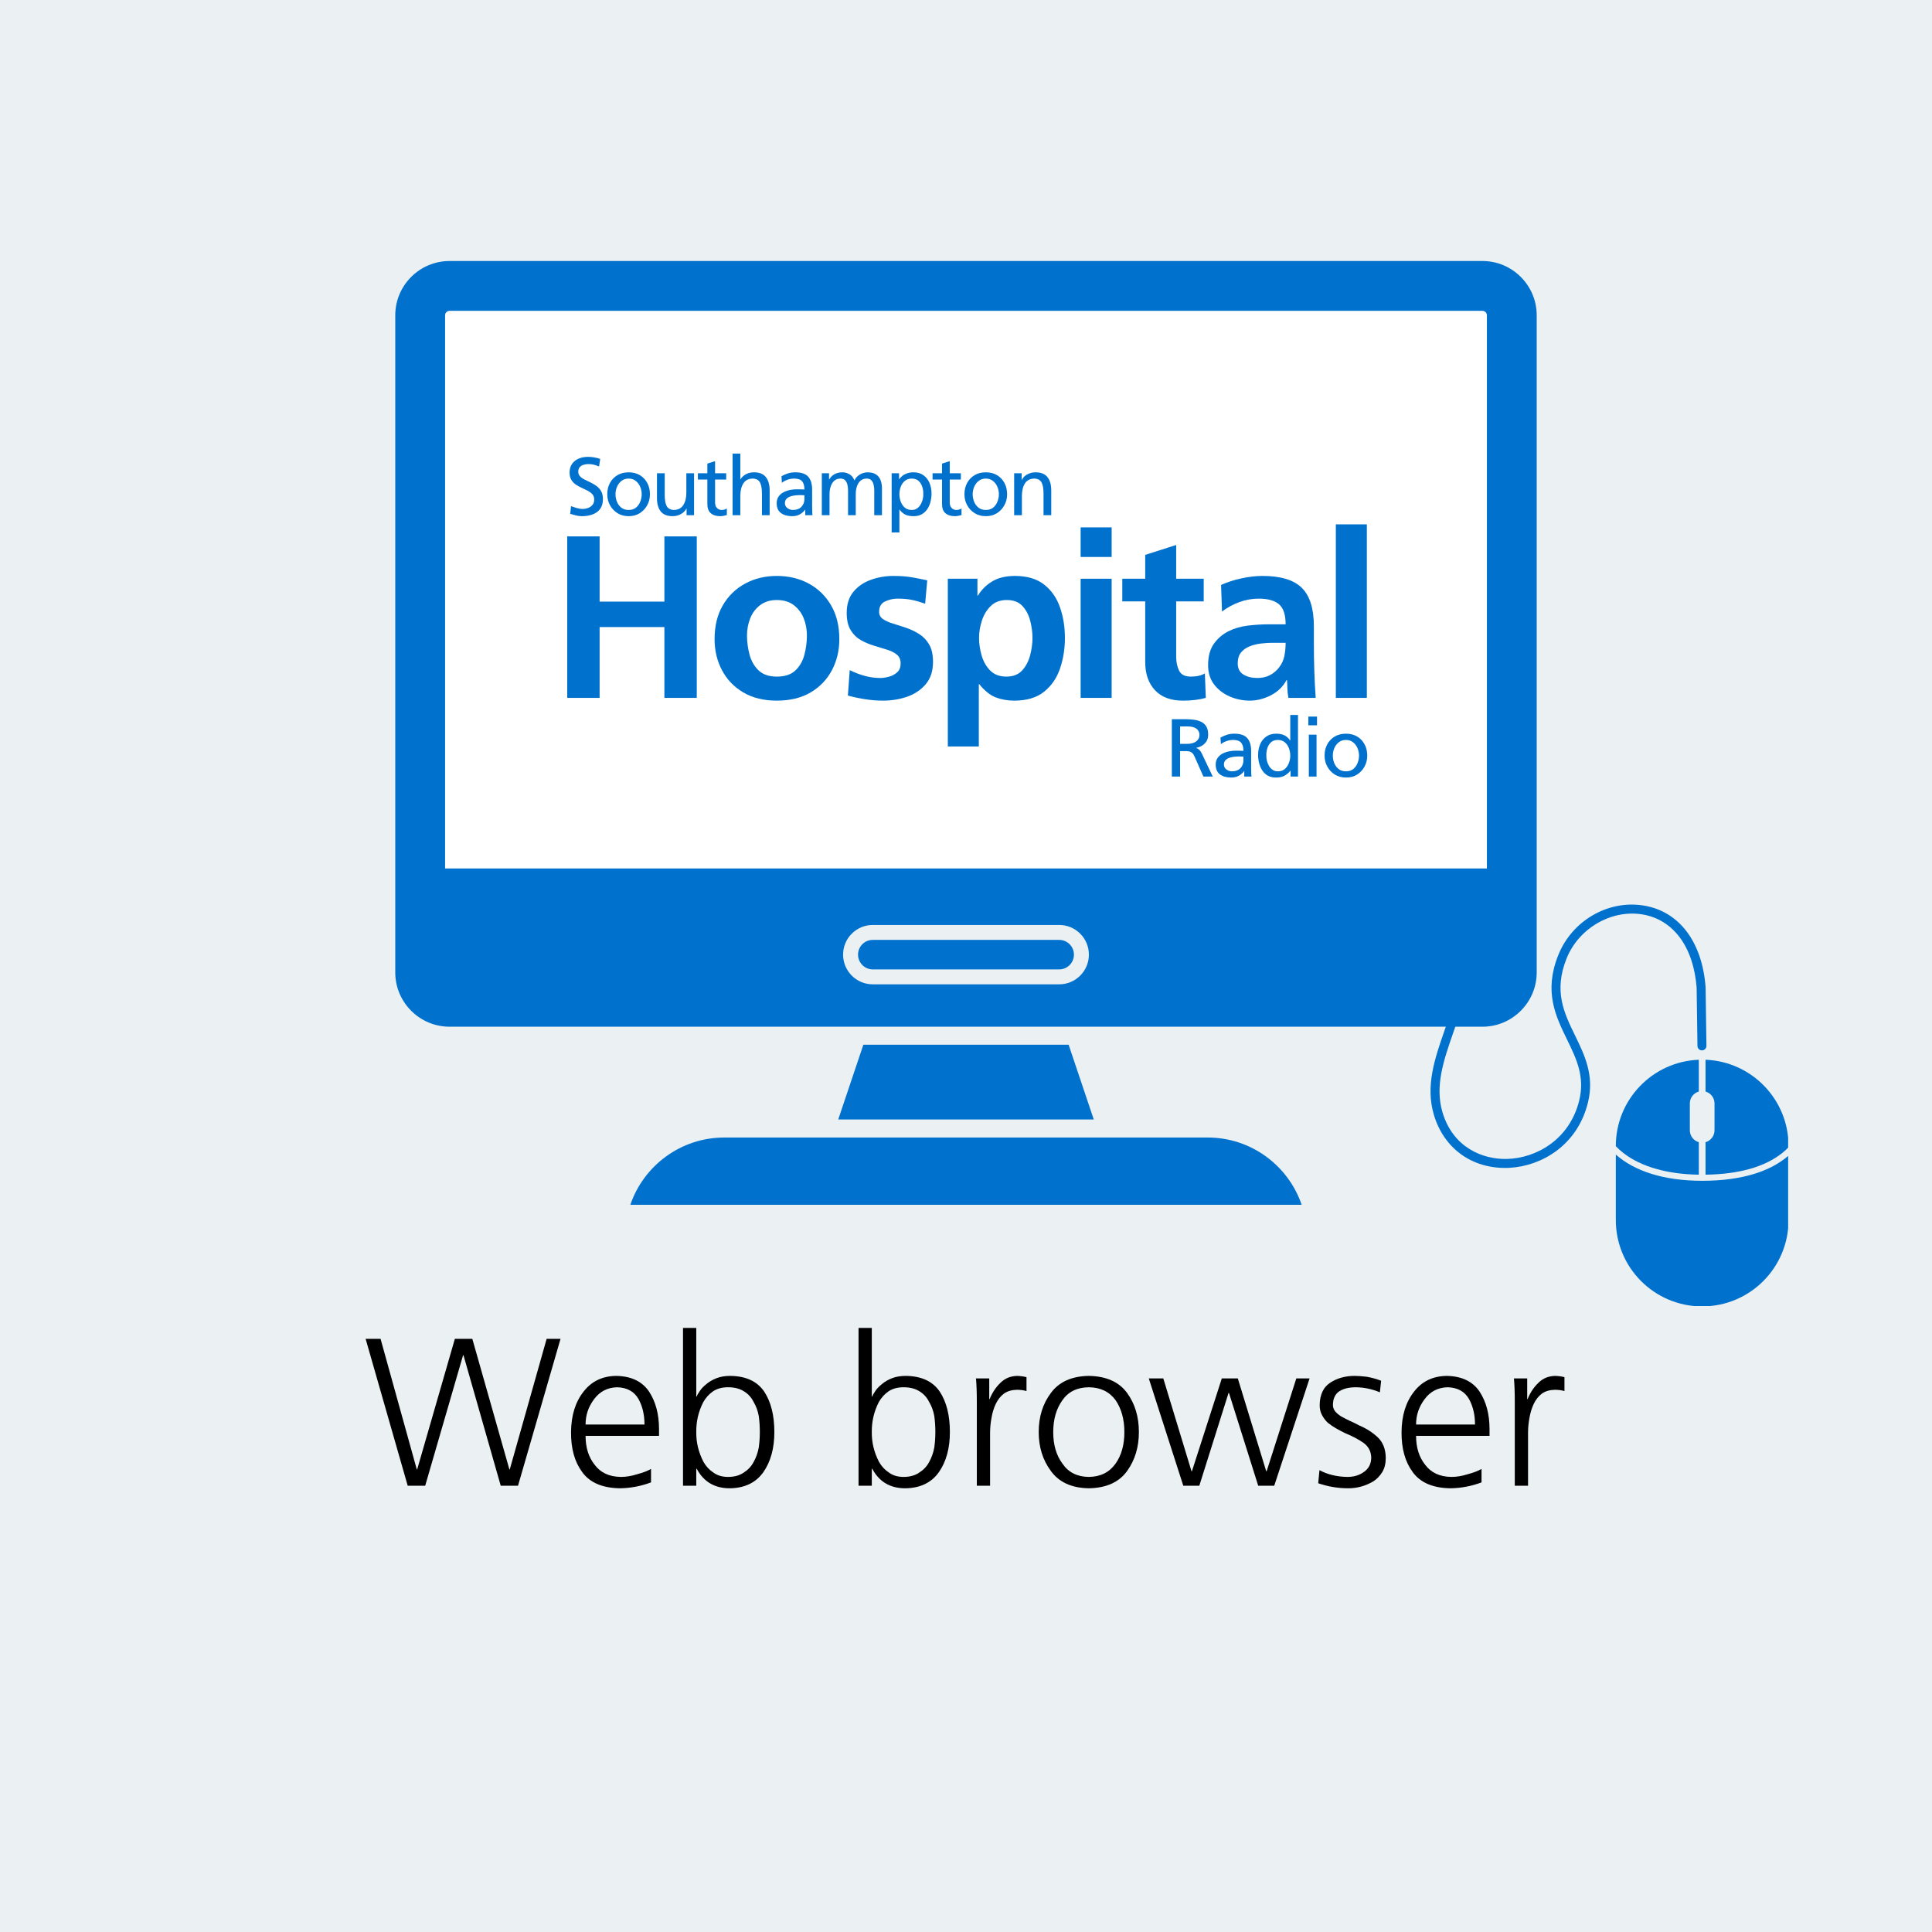
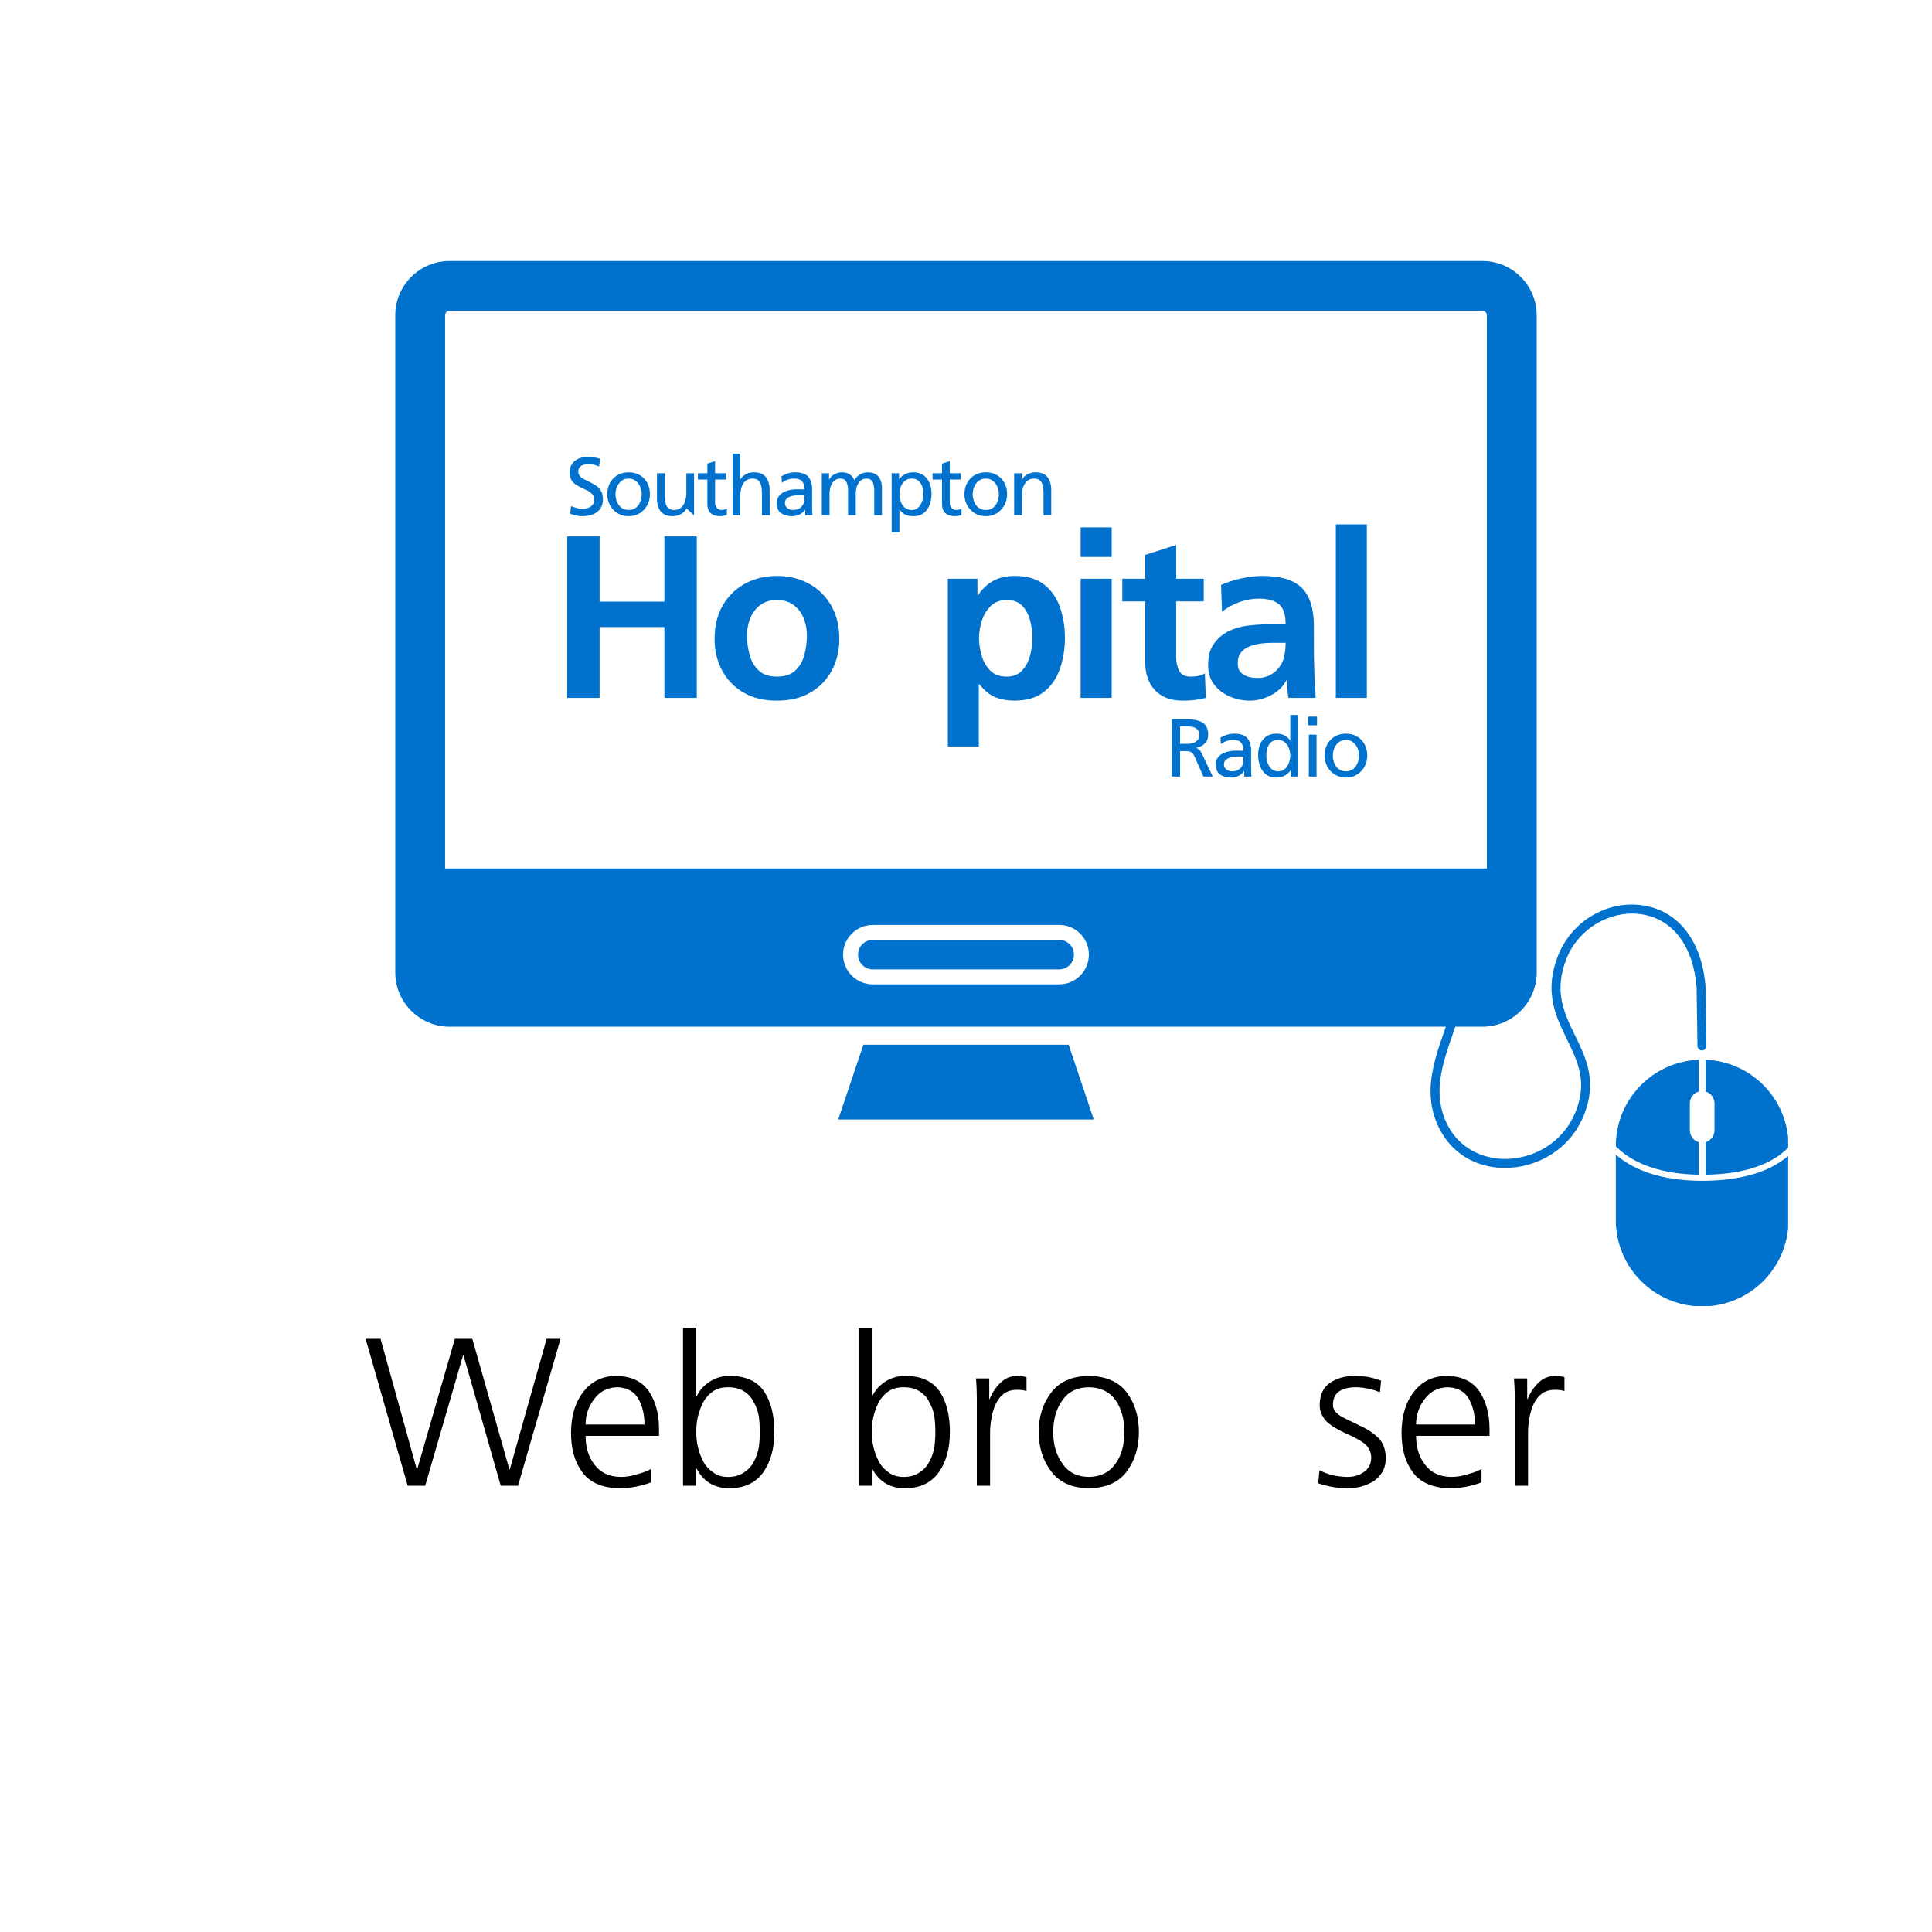
<svg xmlns="http://www.w3.org/2000/svg" width="1080" zoomAndPan="magnify" viewBox="0 0 810 810" height="1080" preserveAspectRatio="xMidYMid meet" version="1.0">
  <defs>
    <g />
    <clipPath id="911e1025d5">
      <path d="M 182.762 128.359 L 632.801 128.359 L 632.801 377.312 L 182.762 377.312 Z M 182.762 128.359 " clip-rule="nonzero" />
    </clipPath>
    <clipPath id="83dea59bed">
      <path d="M 165.723 109.281 L 644.223 109.281 L 644.223 431 L 165.723 431 Z M 165.723 109.281 " clip-rule="nonzero" />
    </clipPath>
    <clipPath id="5376ebc617">
      <path d="M 264 476 L 546 476 L 546 505.281 L 264 505.281 Z M 264 476 " clip-rule="nonzero" />
    </clipPath>
    <clipPath id="f606f966c1">
      <path d="M 715 444 L 749.688 444 L 749.688 493 L 715 493 Z M 715 444 " clip-rule="nonzero" />
    </clipPath>
    <clipPath id="0ff17a8d21">
      <path d="M 677.41 484.051 L 749.688 484.051 L 749.688 547.562 L 677.41 547.562 Z M 677.41 484.051 " clip-rule="nonzero" />
    </clipPath>
  </defs>
  <rect x="-81" width="972" fill="#ffffff" y="-81" height="972" fill-opacity="1" />
-   <rect x="-81" width="972" fill="#ebf0f2" y="-81" height="972" fill-opacity="1" />
  <g clip-path="url(#911e1025d5)">
    <path fill="#ffffff" d="M 182.762 128.359 L 633.02 128.359 L 633.02 377.312 L 182.762 377.312 Z M 182.762 128.359 " fill-opacity="1" fill-rule="nonzero" />
  </g>
  <g clip-path="url(#83dea59bed)">
    <path fill="#0072ce" d="M 623.387 364.105 L 186.605 364.105 L 186.605 132.188 C 186.605 131.152 187.449 130.32 188.484 130.32 L 621.516 130.32 C 622.539 130.32 623.387 131.152 623.387 132.188 Z M 452.871 409.039 C 450.629 411.285 447.516 412.684 444.078 412.684 L 365.91 412.684 C 359.035 412.684 353.469 407.105 353.469 400.234 C 353.469 396.797 354.859 393.688 357.117 391.438 C 359.359 389.184 362.473 387.797 365.91 387.797 L 444.078 387.797 C 450.953 387.797 456.52 393.363 456.52 400.234 C 456.52 403.672 455.129 406.781 452.871 409.039 Z M 621.516 109.43 L 188.484 109.43 C 175.93 109.43 165.715 119.645 165.715 132.188 L 165.715 407.691 C 165.715 420.234 175.93 430.453 188.484 430.453 L 621.516 430.453 C 634.059 430.453 644.273 420.234 644.273 407.691 L 644.273 132.188 C 644.273 119.645 634.059 109.43 621.516 109.43 " fill-opacity="1" fill-rule="nonzero" />
  </g>
  <path fill="#0072ce" d="M 450.25 400.234 C 450.25 401.887 449.602 403.441 448.445 404.613 C 447.273 405.773 445.73 406.422 444.078 406.422 L 365.91 406.422 C 362.504 406.422 359.738 403.641 359.738 400.234 C 359.738 398.582 360.375 397.039 361.555 395.855 C 362.715 394.699 364.258 394.059 365.91 394.059 L 444.078 394.059 C 447.484 394.059 450.25 396.828 450.25 400.234 " fill-opacity="1" fill-rule="nonzero" />
  <g clip-path="url(#5376ebc617)">
-     <path fill="#0072ce" d="M 545.734 505.121 L 264.266 505.121 C 269.852 488.734 285.406 476.91 303.664 476.91 L 506.336 476.91 C 524.605 476.91 540.145 488.734 545.734 505.121 " fill-opacity="1" fill-rule="nonzero" />
-   </g>
+     </g>
  <path fill="#0072ce" d="M 458.57 469.348 L 351.43 469.348 L 361.965 438.012 L 448.031 438.012 L 458.57 469.348 " fill-opacity="1" fill-rule="nonzero" />
  <path fill="#0072ce" d="M 708.473 473.891 L 708.473 462.605 C 708.473 460.238 710.066 458.25 712.234 457.637 L 712.234 444.305 C 692.895 445.047 677.438 460.953 677.438 480.477 L 677.438 480.551 C 678.41 481.555 679.461 482.512 680.613 483.406 C 688.023 489.16 698.941 492.285 712.234 492.492 L 712.234 478.863 C 710.066 478.25 708.473 476.258 708.473 473.891 " fill-opacity="1" fill-rule="nonzero" />
  <g clip-path="url(#f606f966c1)">
    <path fill="#0072ce" d="M 715.055 444.305 L 715.055 457.637 C 717.227 458.25 718.816 460.242 718.816 462.609 L 718.816 473.891 C 718.816 476.258 717.227 478.25 715.055 478.863 L 715.055 492.492 C 729.031 492.301 739.84 489.258 747.184 483.422 C 748.141 482.66 749.023 481.848 749.852 480.996 L 749.852 480.477 C 749.852 460.953 734.395 445.047 715.055 444.305 " fill-opacity="1" fill-rule="nonzero" />
  </g>
  <g clip-path="url(#0ff17a8d21)">
    <path fill="#0072ce" d="M 677.438 484.062 L 677.438 511.508 C 677.438 531.504 693.648 547.715 713.645 547.715 C 733.641 547.715 749.852 531.504 749.852 511.508 L 749.852 484.496 C 742.402 490.984 730.555 495.051 713.645 495.051 C 697.117 495.051 685.066 490.805 677.438 484.062 " fill-opacity="1" fill-rule="nonzero" />
  </g>
  <path fill="#0072ce" d="M 632.848 489.613 C 632.527 489.633 632.211 489.645 631.891 489.652 C 617.148 490.012 605.379 481.508 601.18 467.457 C 597.539 455.27 601.527 443.805 605.746 431.668 C 611.027 416.492 616.484 400.801 606.285 382.832 C 605.773 381.93 606.09 380.781 606.992 380.27 C 607.895 379.754 609.043 380.07 609.559 380.977 C 620.598 400.426 614.594 417.68 609.301 432.902 C 605.285 444.449 601.488 455.359 604.785 466.379 C 609.195 481.145 621.633 486.141 631.801 485.891 C 643.934 485.602 658.027 477.898 662.098 461.375 C 664.562 451.379 660.887 443.836 656.996 435.848 C 652.168 425.941 647.176 415.695 653.332 400.379 C 659.09 386.047 674.055 377.312 688.914 379.617 C 703.871 381.938 713.652 394.75 715.078 413.891 L 715.082 413.945 L 715.082 414.004 L 715.43 438.469 C 715.441 439.508 714.613 440.371 713.574 440.375 C 712.535 440.391 711.684 439.559 711.668 438.523 L 711.32 414.113 C 710.02 396.871 701.43 385.367 688.34 383.336 C 675.402 381.328 661.852 389.258 656.82 401.781 C 651.289 415.547 655.703 424.609 660.379 434.199 C 664.391 442.438 668.539 450.953 665.75 462.277 C 661.309 480.293 646.199 488.91 632.848 489.613 " fill-opacity="1" fill-rule="nonzero" />
  <g fill="#000000" fill-opacity="1">
    <g transform="translate(152.495, 622.912)">
      <g>
        <path d="M 82.508 -61.594 L 76.684 -61.594 L 61.238 -6.883 L 61.062 -6.883 L 45.531 -61.594 L 38.207 -61.594 L 22.414 -6.883 L 22.238 -6.883 L 7.059 -61.594 L 0.793 -61.594 L 18.441 0 L 25.766 0 L 41.648 -54.711 L 41.828 -54.711 L 57.445 0 L 64.68 0 Z M 82.508 -61.594 " />
      </g>
    </g>
  </g>
  <g fill="#000000" fill-opacity="1">
    <g transform="translate(235.794, 622.912)">
      <g>
        <path d="M 37.148 -7.059 C 35.738 -6.234 33.824 -5.5 31.414 -4.852 C 29.004 -4.09 26.707 -3.707 24.531 -3.707 C 19.648 -3.766 15.973 -5.473 13.5 -8.824 C 10.973 -12 9.707 -16.031 9.707 -20.914 L 40.504 -20.914 L 40.504 -23.738 C 40.504 -29.973 39.121 -35.207 36.355 -39.445 C 33.473 -43.738 28.883 -45.945 22.59 -46.062 C 16.824 -46.004 12.266 -43.828 8.914 -39.531 C 5.441 -35.18 3.676 -29.504 3.617 -22.5 C 3.559 -15.617 5.117 -10.031 8.293 -5.734 C 11.473 -1.324 16.738 0.941 24.09 1.059 C 28.562 1 32.914 0.176 37.148 -1.41 Z M 9.707 -25.68 C 9.707 -29.621 10.914 -33.18 13.324 -36.355 C 15.676 -39.531 18.883 -41.18 22.941 -41.297 C 27.062 -41.18 30.031 -39.562 31.855 -36.445 C 33.562 -33.387 34.414 -29.797 34.414 -25.68 Z M 9.707 -25.68 " />
      </g>
    </g>
  </g>
  <g fill="#000000" fill-opacity="1">
    <g transform="translate(279.914, 622.912)">
      <g>
        <path d="M 6.441 0 L 12 0 L 12 -7.148 L 12.176 -7.148 C 15.117 -1.617 19.797 1.117 26.207 1.059 C 32.387 0.941 37.031 -1.324 40.148 -5.734 C 43.211 -10.148 44.738 -15.738 44.738 -22.5 C 44.738 -29.504 43.328 -35.148 40.504 -39.445 C 37.562 -43.797 32.797 -46.004 26.207 -46.062 C 24.031 -46.062 22.121 -45.738 20.473 -45.09 C 18.824 -44.445 17.414 -43.621 16.238 -42.621 C 15.117 -41.738 14.238 -40.828 13.59 -39.887 C 12.883 -38.887 12.414 -38.062 12.176 -37.414 L 12 -37.414 L 12 -66.18 L 6.441 -66.18 Z M 38.648 -22.5 C 38.648 -20.383 38.504 -18.238 38.207 -16.059 C 37.797 -13.824 37.062 -11.766 36.004 -9.883 C 35.062 -8.117 33.707 -6.676 31.945 -5.559 C 30.18 -4.324 27.973 -3.707 25.324 -3.707 C 22.855 -3.707 20.797 -4.324 19.148 -5.559 C 17.441 -6.676 16.059 -8.176 15 -10.059 C 12.941 -14.059 11.941 -18.207 12 -22.5 C 11.941 -26.914 12.914 -31.09 14.914 -35.031 C 15.973 -36.914 17.355 -38.445 19.059 -39.621 C 20.766 -40.738 22.855 -41.297 25.324 -41.297 C 27.973 -41.297 30.18 -40.738 31.945 -39.621 C 33.707 -38.562 35.062 -37.09 36.004 -35.207 C 37.062 -33.445 37.797 -31.445 38.207 -29.207 C 38.504 -26.973 38.648 -24.738 38.648 -22.5 Z M 38.648 -22.5 " />
      </g>
    </g>
  </g>
  <g fill="#000000" fill-opacity="1">
    <g transform="translate(328.976, 622.912)">
      <g />
    </g>
  </g>
  <g fill="#000000" fill-opacity="1">
    <g transform="translate(353.506, 622.912)">
      <g>
        <path d="M 6.441 0 L 12 0 L 12 -7.148 L 12.176 -7.148 C 15.117 -1.617 19.797 1.117 26.207 1.059 C 32.387 0.941 37.031 -1.324 40.148 -5.734 C 43.211 -10.148 44.738 -15.738 44.738 -22.5 C 44.738 -29.504 43.328 -35.148 40.504 -39.445 C 37.562 -43.797 32.797 -46.004 26.207 -46.062 C 24.031 -46.062 22.121 -45.738 20.473 -45.09 C 18.824 -44.445 17.414 -43.621 16.238 -42.621 C 15.117 -41.738 14.238 -40.828 13.59 -39.887 C 12.883 -38.887 12.414 -38.062 12.176 -37.414 L 12 -37.414 L 12 -66.18 L 6.441 -66.18 Z M 38.648 -22.5 C 38.648 -20.383 38.504 -18.238 38.207 -16.059 C 37.797 -13.824 37.062 -11.766 36.004 -9.883 C 35.062 -8.117 33.707 -6.676 31.945 -5.559 C 30.18 -4.324 27.973 -3.707 25.324 -3.707 C 22.855 -3.707 20.797 -4.324 19.148 -5.559 C 17.441 -6.676 16.059 -8.176 15 -10.059 C 12.941 -14.059 11.941 -18.207 12 -22.5 C 11.941 -26.914 12.914 -31.09 14.914 -35.031 C 15.973 -36.914 17.355 -38.445 19.059 -39.621 C 20.766 -40.738 22.855 -41.297 25.324 -41.297 C 27.973 -41.297 30.18 -40.738 31.945 -39.621 C 33.707 -38.562 35.062 -37.09 36.004 -35.207 C 37.062 -33.445 37.797 -31.445 38.207 -29.207 C 38.504 -26.973 38.648 -24.738 38.648 -22.5 Z M 38.648 -22.5 " />
      </g>
    </g>
  </g>
  <g fill="#000000" fill-opacity="1">
    <g transform="translate(402.568, 622.912)">
      <g>
        <path d="M 6.973 0 L 12.531 0 L 12.531 -22.238 C 12.531 -24.297 12.734 -26.414 13.148 -28.59 C 13.5 -30.648 14.09 -32.562 14.914 -34.324 C 15.797 -36.148 16.941 -37.59 18.355 -38.648 C 19.766 -39.648 21.559 -40.18 23.738 -40.238 C 25.207 -40.238 26.562 -40.062 27.797 -39.707 L 27.797 -45.531 C 26.68 -45.828 25.383 -46.004 23.914 -46.062 C 21.09 -46.004 18.738 -45.031 16.855 -43.148 C 14.914 -41.27 13.414 -39.004 12.355 -36.355 L 12.176 -36.355 L 12.176 -45.004 L 6.617 -45.004 C 6.852 -42.473 6.973 -39.121 6.973 -34.945 Z M 6.973 0 " />
      </g>
    </g>
  </g>
  <g fill="#000000" fill-opacity="1">
    <g transform="translate(431.952, 622.912)">
      <g>
        <path d="M 3.531 -22.5 C 3.531 -16.207 5.234 -10.766 8.648 -6.176 C 12.059 -1.469 17.355 0.941 24.531 1.059 C 31.824 0.941 37.18 -1.469 40.59 -6.176 C 43.887 -10.766 45.531 -16.207 45.531 -22.5 C 45.531 -28.914 43.887 -34.387 40.59 -38.914 C 37.18 -43.562 31.824 -45.945 24.531 -46.062 C 17.355 -45.945 12.059 -43.562 8.648 -38.914 C 5.234 -34.387 3.531 -28.914 3.531 -22.5 Z M 9.617 -22.5 C 9.617 -27.855 10.914 -32.324 13.5 -35.914 C 15.973 -39.445 19.648 -41.238 24.531 -41.297 C 29.414 -41.238 33.148 -39.445 35.738 -35.914 C 38.207 -32.324 39.445 -27.855 39.445 -22.5 C 39.445 -17.148 38.207 -12.734 35.738 -9.266 C 33.148 -5.617 29.414 -3.766 24.531 -3.707 C 19.648 -3.766 15.973 -5.617 13.5 -9.266 C 10.914 -12.734 9.617 -17.148 9.617 -22.5 Z M 9.617 -22.5 " />
      </g>
    </g>
  </g>
  <g fill="#000000" fill-opacity="1">
    <g transform="translate(481.013, 622.912)">
      <g>
-         <path d="M 68.035 -45.004 L 62.477 -45.004 L 50.031 -6.09 L 49.855 -6.09 L 37.945 -45.004 L 31.238 -45.004 L 18.707 -6.09 L 18.531 -6.09 L 6.707 -45.004 L 0.617 -45.004 L 15.09 0 L 21.797 0 L 34.062 -38.914 L 34.238 -38.914 L 46.504 0 L 53.211 0 Z M 68.035 -45.004 " />
-       </g>
+         </g>
    </g>
  </g>
  <g fill="#000000" fill-opacity="1">
    <g transform="translate(549.664, 622.912)">
      <g>
        <path d="M 3.531 -6.531 L 3 -1.059 C 7.059 0.352 11.266 1.059 15.617 1.059 C 19.324 1.059 22.824 0.09 26.121 -1.852 C 27.648 -2.852 28.914 -4.176 29.914 -5.824 C 30.855 -7.414 31.324 -9.383 31.324 -11.734 C 31.266 -15.383 30.148 -18.238 27.973 -20.297 C 25.797 -22.355 23.238 -24 20.297 -25.238 C 19 -25.941 17.68 -26.59 16.324 -27.18 C 14.973 -27.824 13.766 -28.441 12.707 -29.031 C 11.648 -29.68 10.797 -30.383 10.148 -31.148 C 9.5 -31.973 9.176 -32.855 9.176 -33.797 C 9.176 -35.328 9.441 -36.562 9.973 -37.504 C 10.441 -38.445 11.117 -39.18 12 -39.707 C 13.707 -40.77 16 -41.297 18.883 -41.297 C 22.297 -41.238 25.621 -40.531 28.855 -39.18 L 29.383 -44.031 C 27.383 -44.797 25.355 -45.355 23.297 -45.711 C 21.238 -45.945 19.559 -46.062 18.266 -46.062 C 14.441 -46.062 11.09 -45.152 8.207 -43.328 C 5.207 -41.445 3.676 -38.27 3.617 -33.797 C 3.617 -32.207 3.941 -30.824 4.59 -29.648 C 5.234 -28.414 6.059 -27.324 7.059 -26.383 C 8.176 -25.5 9.355 -24.707 10.59 -24 C 11.824 -23.297 13.117 -22.621 14.473 -21.973 C 17.355 -20.797 19.855 -19.473 21.973 -18 C 24.09 -16.473 25.18 -14.383 25.238 -11.734 C 25.18 -9.207 24.207 -7.266 22.324 -5.914 C 20.383 -4.441 18.031 -3.707 15.266 -3.707 C 10.855 -3.766 6.941 -4.707 3.531 -6.531 Z M 3.531 -6.531 " />
      </g>
    </g>
  </g>
  <g fill="#000000" fill-opacity="1">
    <g transform="translate(583.989, 622.912)">
      <g>
        <path d="M 37.148 -7.059 C 35.738 -6.234 33.824 -5.5 31.414 -4.852 C 29.004 -4.09 26.707 -3.707 24.531 -3.707 C 19.648 -3.766 15.973 -5.473 13.5 -8.824 C 10.973 -12 9.707 -16.031 9.707 -20.914 L 40.504 -20.914 L 40.504 -23.738 C 40.504 -29.973 39.121 -35.207 36.355 -39.445 C 33.473 -43.738 28.883 -45.945 22.59 -46.062 C 16.824 -46.004 12.266 -43.828 8.914 -39.531 C 5.441 -35.18 3.676 -29.504 3.617 -22.5 C 3.559 -15.617 5.117 -10.031 8.293 -5.734 C 11.473 -1.324 16.738 0.941 24.09 1.059 C 28.562 1 32.914 0.176 37.148 -1.41 Z M 9.707 -25.68 C 9.707 -29.621 10.914 -33.18 13.324 -36.355 C 15.676 -39.531 18.883 -41.18 22.941 -41.297 C 27.062 -41.18 30.031 -39.562 31.855 -36.445 C 33.562 -33.387 34.414 -29.797 34.414 -25.68 Z M 9.707 -25.68 " />
      </g>
    </g>
  </g>
  <g fill="#000000" fill-opacity="1">
    <g transform="translate(628.109, 622.912)">
      <g>
        <path d="M 6.973 0 L 12.531 0 L 12.531 -22.238 C 12.531 -24.297 12.734 -26.414 13.148 -28.59 C 13.5 -30.648 14.09 -32.562 14.914 -34.324 C 15.797 -36.148 16.941 -37.59 18.355 -38.648 C 19.766 -39.648 21.559 -40.18 23.738 -40.238 C 25.207 -40.238 26.562 -40.062 27.797 -39.707 L 27.797 -45.531 C 26.68 -45.828 25.383 -46.004 23.914 -46.062 C 21.09 -46.004 18.738 -45.031 16.855 -43.148 C 14.914 -41.27 13.414 -39.004 12.355 -36.355 L 12.176 -36.355 L 12.176 -45.004 L 6.617 -45.004 C 6.852 -42.473 6.973 -39.121 6.973 -34.945 Z M 6.973 0 " />
      </g>
    </g>
  </g>
  <g fill="#0072ce" fill-opacity="1">
    <g transform="translate(229.953, 292.59)">
      <g>
        <path d="M 7.859 0 L 7.859 -67.703 L 21.438 -67.703 L 21.438 -40.359 L 48.594 -40.359 L 48.594 -67.703 L 62.172 -67.703 L 62.172 0 L 48.594 0 L 48.594 -29.688 L 21.438 -29.688 L 21.438 0 Z M 7.859 0 " />
      </g>
    </g>
  </g>
  <g fill="#0072ce" fill-opacity="1">
    <g transform="translate(296.11, 292.59)">
      <g>
        <path d="M 3.484 -24.641 C 3.484 -30.141 4.629 -34.859 6.922 -38.797 C 9.223 -42.742 12.348 -45.785 16.297 -47.922 C 20.242 -50.055 24.672 -51.125 29.578 -51.125 C 34.555 -51.125 39.02 -50.055 42.969 -47.922 C 46.914 -45.785 50.035 -42.742 52.328 -38.797 C 54.629 -34.859 55.781 -30.141 55.781 -24.641 C 55.781 -19.848 54.742 -15.492 52.672 -11.578 C 50.598 -7.672 47.617 -4.57 43.734 -2.281 C 39.859 0.008 35.141 1.156 29.578 1.156 C 24.086 1.156 19.398 0.008 15.516 -2.281 C 11.641 -4.57 8.664 -7.672 6.594 -11.578 C 4.52 -15.492 3.484 -19.848 3.484 -24.641 Z M 17.078 -26.188 C 17.078 -23.469 17.43 -20.781 18.141 -18.125 C 18.848 -15.477 20.109 -13.281 21.922 -11.531 C 23.734 -9.789 26.285 -8.922 29.578 -8.922 C 32.941 -8.922 35.531 -9.773 37.344 -11.484 C 39.156 -13.203 40.414 -15.383 41.125 -18.031 C 41.832 -20.688 42.188 -23.406 42.188 -26.188 C 42.188 -28.77 41.734 -31.176 40.828 -33.406 C 39.93 -35.645 38.547 -37.473 36.672 -38.891 C 34.797 -40.316 32.43 -41.031 29.578 -41.031 C 26.797 -41.031 24.469 -40.316 22.594 -38.891 C 20.719 -37.473 19.328 -35.629 18.422 -33.359 C 17.523 -31.098 17.078 -28.707 17.078 -26.188 Z M 17.078 -26.188 " />
      </g>
    </g>
  </g>
  <g fill="#0072ce" fill-opacity="1">
    <g transform="translate(351.499, 292.59)">
      <g>
-         <path d="M 37.25 -49.281 L 36.375 -39.484 C 34.375 -40.191 32.531 -40.723 30.844 -41.078 C 29.164 -41.43 27.129 -41.609 24.734 -41.609 C 22.984 -41.609 21.27 -41.219 19.594 -40.438 C 17.914 -39.664 17.078 -38.211 17.078 -36.078 C 17.078 -34.785 17.625 -33.766 18.719 -33.016 C 19.82 -32.273 21.227 -31.645 22.938 -31.125 C 24.656 -30.613 26.469 -30.035 28.375 -29.391 C 30.281 -28.742 32.086 -27.883 33.797 -26.812 C 35.516 -25.75 36.922 -24.297 38.016 -22.453 C 39.117 -20.609 39.672 -18.164 39.672 -15.125 C 39.672 -11.25 38.648 -8.113 36.609 -5.719 C 34.578 -3.332 31.977 -1.586 28.812 -0.484 C 25.645 0.609 22.281 1.156 18.719 1.156 C 16.258 1.156 13.785 0.961 11.297 0.578 C 8.805 0.191 6.367 -0.32 3.984 -0.969 L 4.75 -11.641 C 6.82 -10.609 8.926 -9.801 11.062 -9.219 C 13.195 -8.633 15.363 -8.344 17.562 -8.344 C 18.656 -8.344 19.863 -8.52 21.188 -8.875 C 22.52 -9.227 23.672 -9.844 24.641 -10.719 C 25.609 -11.594 26.094 -12.836 26.094 -14.453 C 26.094 -16.066 25.539 -17.312 24.438 -18.188 C 23.344 -19.062 21.938 -19.754 20.219 -20.266 C 18.508 -20.785 16.703 -21.336 14.797 -21.922 C 12.891 -22.504 11.078 -23.281 9.359 -24.25 C 7.648 -25.219 6.242 -26.609 5.141 -28.422 C 4.035 -30.234 3.484 -32.625 3.484 -35.594 C 3.484 -39.219 4.406 -42.16 6.25 -44.422 C 8.094 -46.691 10.52 -48.375 13.531 -49.469 C 16.539 -50.57 19.727 -51.125 23.094 -51.125 C 26.125 -51.125 28.738 -50.926 30.938 -50.531 C 33.133 -50.145 35.238 -49.727 37.25 -49.281 Z M 37.25 -49.281 " />
-       </g>
+         </g>
    </g>
  </g>
  <g fill="#0072ce" fill-opacity="1">
    <g transform="translate(390.689, 292.59)">
      <g>
        <path d="M 6.688 20.375 L 6.688 -49.953 L 19.109 -49.953 L 19.109 -42.875 L 19.297 -42.875 C 20.785 -45.332 22.789 -47.32 25.312 -48.844 C 27.832 -50.363 31.004 -51.125 34.828 -51.125 C 39.93 -51.125 44.02 -49.91 47.094 -47.484 C 50.164 -45.055 52.379 -41.867 53.734 -37.922 C 55.098 -33.984 55.781 -29.719 55.781 -25.125 C 55.781 -20.594 55.098 -16.32 53.734 -12.312 C 52.379 -8.312 50.148 -5.066 47.047 -2.578 C 43.941 -0.086 39.77 1.156 34.531 1.156 C 31.75 1.156 29.176 0.707 26.812 -0.188 C 24.457 -1.094 22.148 -2.938 19.891 -5.719 L 19.688 -5.719 L 19.688 20.375 Z M 31.422 -41.031 C 28.641 -41.031 26.391 -40.188 24.672 -38.5 C 22.961 -36.82 21.719 -34.754 20.938 -32.297 C 20.164 -29.836 19.781 -27.445 19.781 -25.125 C 19.781 -22.789 20.133 -20.363 20.844 -17.844 C 21.562 -15.32 22.758 -13.203 24.438 -11.484 C 26.125 -9.773 28.391 -8.922 31.234 -8.922 C 34.078 -8.922 36.289 -9.789 37.875 -11.531 C 39.457 -13.281 40.57 -15.414 41.219 -17.938 C 41.863 -20.469 42.188 -22.863 42.188 -25.125 C 42.188 -27.383 41.879 -29.742 41.266 -32.203 C 40.66 -34.66 39.582 -36.742 38.031 -38.453 C 36.477 -40.172 34.273 -41.031 31.422 -41.031 Z M 31.422 -41.031 " />
      </g>
    </g>
  </g>
  <g fill="#0072ce" fill-opacity="1">
    <g transform="translate(446.078, 292.59)">
      <g>
        <path d="M 6.984 0 L 6.984 -49.953 L 19.984 -49.953 L 19.984 0 Z M 6.984 -59.078 L 6.984 -71.484 L 19.984 -71.484 L 19.984 -59.078 Z M 6.984 -59.078 " />
      </g>
    </g>
  </g>
  <g fill="#0072ce" fill-opacity="1">
    <g transform="translate(469.165, 292.59)">
      <g>
        <path d="M 10.969 -15.031 L 10.969 -40.453 L 1.359 -40.453 L 1.359 -49.953 L 10.969 -49.953 L 10.969 -59.953 L 23.953 -64.109 L 23.953 -49.953 L 35.5 -49.953 L 35.5 -40.453 L 23.953 -40.453 L 23.953 -17.172 C 23.953 -15.035 24.359 -13.125 25.172 -11.438 C 25.984 -9.758 27.613 -8.922 30.062 -8.922 C 32.594 -8.922 34.566 -9.375 35.984 -10.281 L 36.375 0 C 33.656 0.77 30.453 1.156 26.766 1.156 C 21.66 1.156 17.75 -0.312 15.031 -3.25 C 12.32 -6.188 10.969 -10.113 10.969 -15.031 Z M 10.969 -15.031 " />
      </g>
    </g>
  </g>
  <g fill="#0072ce" fill-opacity="1">
    <g transform="translate(503.019, 292.59)">
      <g>
        <path d="M 9.312 -36.188 L 8.922 -47.344 C 11.441 -48.5 14.27 -49.414 17.406 -50.094 C 20.539 -50.781 23.5 -51.125 26.281 -51.125 C 33.914 -51.125 39.414 -49.457 42.781 -46.125 C 46.145 -42.789 47.828 -37.438 47.828 -30.062 L 47.828 -23.672 C 47.828 -21.148 47.844 -18.898 47.875 -16.922 C 47.906 -14.953 47.953 -13.031 48.016 -11.156 C 48.078 -9.281 48.156 -7.438 48.25 -5.625 C 48.352 -3.812 48.469 -1.938 48.594 0 L 37.156 0 C 36.895 -1.289 36.75 -2.664 36.719 -4.125 C 36.688 -5.582 36.633 -6.695 36.562 -7.469 L 36.375 -7.469 C 34.883 -4.688 32.68 -2.551 29.766 -1.062 C 26.859 0.414 23.922 1.156 20.953 1.156 C 18.047 1.156 15.25 0.578 12.562 -0.578 C 9.875 -1.742 7.688 -3.426 6 -5.625 C 4.32 -7.82 3.484 -10.504 3.484 -13.672 C 3.484 -17.422 4.289 -20.426 5.906 -22.688 C 7.531 -24.957 9.57 -26.707 12.031 -27.938 C 14.488 -29.164 17.219 -29.957 20.219 -30.312 C 23.227 -30.664 26.094 -30.844 28.812 -30.844 L 35.984 -30.844 C 35.984 -34.852 35.062 -37.648 33.219 -39.234 C 31.375 -40.816 28.547 -41.609 24.734 -41.609 C 21.953 -41.609 19.234 -41.125 16.578 -40.156 C 13.93 -39.188 11.508 -37.863 9.312 -36.188 Z M 15.906 -14.453 C 15.906 -12.316 16.695 -10.766 18.281 -9.797 C 19.863 -8.828 21.82 -8.344 24.156 -8.344 C 26.156 -8.344 27.914 -8.742 29.438 -9.547 C 30.957 -10.359 32.234 -11.441 33.266 -12.797 C 34.367 -14.223 35.098 -15.805 35.453 -17.547 C 35.805 -19.297 35.984 -21.145 35.984 -23.094 L 30.359 -23.094 C 28.941 -23.094 27.391 -22.992 25.703 -22.797 C 24.023 -22.598 22.441 -22.207 20.953 -21.625 C 19.461 -21.051 18.25 -20.195 17.312 -19.062 C 16.375 -17.926 15.906 -16.391 15.906 -14.453 Z M 15.906 -14.453 " />
      </g>
    </g>
  </g>
  <g fill="#0072ce" fill-opacity="1">
    <g transform="translate(553.073, 292.59)">
      <g>
        <path d="M 6.984 0 L 6.984 -72.75 L 19.984 -72.75 L 19.984 0 Z M 6.984 0 " />
      </g>
    </g>
  </g>
  <g fill="#0072ce" fill-opacity="1">
    <g transform="translate(488.442, 325.585)">
      <g>
        <path d="M 2.859 0 L 2.859 -24.047 L 8.75 -24.047 C 9.945 -24.047 11.102 -23.969 12.219 -23.812 C 13.332 -23.664 14.328 -23.375 15.203 -22.938 C 16.086 -22.508 16.789 -21.863 17.312 -21 C 17.832 -20.133 18.094 -18.977 18.094 -17.531 C 18.094 -16.062 17.613 -14.844 16.656 -13.875 C 15.707 -12.914 14.531 -12.312 13.125 -12.062 L 13.125 -11.984 C 13.656 -11.773 14.086 -11.504 14.422 -11.172 C 14.754 -10.848 15.102 -10.316 15.469 -9.578 L 20.016 0 L 16.094 0 L 12.406 -8.344 C 12.062 -9.125 11.691 -9.672 11.297 -9.984 C 10.91 -10.305 10.477 -10.504 10 -10.578 C 9.531 -10.648 8.988 -10.688 8.375 -10.688 L 6.312 -10.688 L 6.312 0 Z M 6.312 -21.016 L 6.312 -13.719 L 9.234 -13.719 C 10.859 -13.719 12.129 -14.055 13.047 -14.734 C 13.973 -15.41 14.438 -16.32 14.438 -17.469 C 14.438 -18.551 14.023 -19.41 13.203 -20.047 C 12.391 -20.691 11.191 -21.016 9.609 -21.016 Z M 6.312 -21.016 " />
      </g>
    </g>
  </g>
  <g fill="#0072ce" fill-opacity="1">
    <g transform="translate(508.112, 325.585)">
      <g>
        <path d="M 3.75 -13.578 L 3.578 -16.328 C 4.379 -16.805 5.266 -17.203 6.234 -17.516 C 7.203 -17.828 8.25 -17.984 9.375 -17.984 C 11.895 -17.984 13.703 -17.367 14.797 -16.141 C 15.891 -14.91 16.438 -13.102 16.438 -10.719 L 16.438 -3.453 C 16.438 -2.461 16.453 -1.703 16.484 -1.172 C 16.516 -0.641 16.547 -0.25 16.578 0 L 13.547 0 L 13.547 -2.281 L 13.469 -2.281 C 13.219 -1.926 12.852 -1.535 12.375 -1.109 C 11.906 -0.691 11.312 -0.332 10.594 -0.031 C 9.875 0.258 9.02 0.406 8.031 0.406 C 6.145 0.406 4.598 -0.023 3.391 -0.891 C 2.18 -1.766 1.578 -3.156 1.578 -5.062 C 1.578 -6.164 1.844 -7.086 2.375 -7.828 C 2.906 -8.578 3.582 -9.172 4.406 -9.609 C 5.238 -10.047 6.129 -10.363 7.078 -10.562 C 8.035 -10.758 8.926 -10.859 9.75 -10.859 C 10.395 -10.859 10.969 -10.859 11.469 -10.859 C 11.977 -10.859 12.555 -10.832 13.203 -10.781 C 13.203 -12.301 12.883 -13.441 12.25 -14.203 C 11.613 -14.973 10.484 -15.359 8.859 -15.359 C 7.93 -15.359 7.016 -15.195 6.109 -14.875 C 5.203 -14.562 4.414 -14.129 3.75 -13.578 Z M 13.203 -6.828 L 13.203 -8.375 C 12.848 -8.375 12.5 -8.383 12.156 -8.406 C 11.812 -8.426 11.469 -8.438 11.125 -8.438 C 10.688 -8.438 10.129 -8.398 9.453 -8.328 C 8.773 -8.266 8.098 -8.125 7.422 -7.906 C 6.742 -7.688 6.176 -7.352 5.719 -6.906 C 5.258 -6.457 5.031 -5.844 5.031 -5.062 C 5.031 -4.445 5.203 -3.926 5.547 -3.5 C 5.891 -3.07 6.312 -2.75 6.812 -2.531 C 7.32 -2.312 7.816 -2.203 8.297 -2.203 C 9.91 -2.203 11.129 -2.645 11.953 -3.531 C 12.785 -4.414 13.203 -5.516 13.203 -6.828 Z M 13.203 -6.828 " />
      </g>
    </g>
  </g>
  <g fill="#0072ce" fill-opacity="1">
    <g transform="translate(525.888, 325.585)">
      <g>
        <path d="M 15.188 0 L 15.188 -2.484 L 15.125 -2.484 C 14.688 -1.836 13.969 -1.191 12.969 -0.547 C 11.969 0.086 10.688 0.406 9.125 0.406 C 7.789 0.406 6.645 0.145 5.688 -0.375 C 4.738 -0.906 3.961 -1.625 3.359 -2.531 C 2.754 -3.438 2.305 -4.457 2.016 -5.594 C 1.723 -6.727 1.578 -7.895 1.578 -9.094 C 1.578 -10.676 1.852 -12.141 2.406 -13.484 C 2.957 -14.828 3.797 -15.91 4.922 -16.734 C 6.047 -17.566 7.461 -17.984 9.172 -17.984 C 10.703 -17.984 11.926 -17.711 12.844 -17.172 C 13.77 -16.629 14.484 -15.957 14.984 -15.156 L 15.062 -15.156 L 15.062 -25.844 L 18.297 -25.844 L 18.297 0 Z M 5.031 -8.859 C 5.008 -8.172 5.086 -7.441 5.266 -6.672 C 5.453 -5.898 5.738 -5.176 6.125 -4.5 C 6.52 -3.82 7.023 -3.27 7.641 -2.844 C 8.266 -2.414 9.016 -2.203 9.891 -2.203 C 11.109 -2.203 12.094 -2.547 12.844 -3.234 C 13.602 -3.922 14.16 -4.77 14.516 -5.781 C 14.879 -6.789 15.062 -7.781 15.062 -8.75 C 15.062 -9.852 14.867 -10.91 14.484 -11.922 C 14.109 -12.93 13.535 -13.754 12.766 -14.391 C 11.992 -15.035 11.023 -15.359 9.859 -15.359 C 8.68 -15.359 7.734 -15.035 7.016 -14.391 C 6.305 -13.754 5.789 -12.941 5.469 -11.953 C 5.156 -10.961 5.008 -9.93 5.031 -8.859 Z M 5.031 -8.859 " />
      </g>
    </g>
  </g>
  <g fill="#0072ce" fill-opacity="1">
    <g transform="translate(545.558, 325.585)">
      <g>
        <path d="M 3.172 0 L 3.172 -17.578 L 6.406 -17.578 L 6.406 0 Z M 6.609 -25.156 L 6.609 -21.5 L 2.969 -21.5 L 2.969 -25.156 Z M 6.609 -25.156 " />
      </g>
    </g>
  </g>
  <g fill="#0072ce" fill-opacity="1">
    <g transform="translate(553.757, 325.585)">
      <g>
        <path d="M 1.578 -8.781 C 1.578 -10.57 1.953 -12.156 2.703 -13.531 C 3.453 -14.914 4.5 -16.004 5.844 -16.797 C 7.188 -17.586 8.754 -17.984 10.547 -17.984 C 12.336 -17.984 13.898 -17.586 15.234 -16.797 C 16.566 -16.004 17.602 -14.914 18.344 -13.531 C 19.094 -12.156 19.469 -10.57 19.469 -8.781 C 19.469 -7.102 19.086 -5.57 18.328 -4.188 C 17.566 -2.801 16.52 -1.688 15.188 -0.844 C 13.863 -0.008 12.316 0.406 10.547 0.406 C 8.773 0.406 7.219 -0.008 5.875 -0.844 C 4.531 -1.688 3.477 -2.801 2.719 -4.188 C 1.957 -5.57 1.578 -7.102 1.578 -8.781 Z M 5.031 -8.781 C 5.031 -7.75 5.223 -6.727 5.609 -5.719 C 6.004 -4.707 6.609 -3.867 7.422 -3.203 C 8.234 -2.535 9.273 -2.203 10.547 -2.203 C 11.805 -2.203 12.836 -2.535 13.641 -3.203 C 14.441 -3.867 15.035 -4.707 15.422 -5.719 C 15.816 -6.727 16.016 -7.75 16.016 -8.781 C 16.016 -9.906 15.797 -10.969 15.359 -11.969 C 14.93 -12.969 14.305 -13.781 13.484 -14.406 C 12.672 -15.039 11.691 -15.359 10.547 -15.359 C 9.367 -15.359 8.375 -15.039 7.562 -14.406 C 6.75 -13.781 6.125 -12.969 5.688 -11.969 C 5.25 -10.969 5.031 -9.906 5.031 -8.781 Z M 5.031 -8.781 " />
      </g>
    </g>
  </g>
  <g fill="#0072ce" fill-opacity="1">
    <g transform="translate(237.175, 216.005)">
      <g>
        <path d="M 14.469 -23.594 L 13.984 -20.438 C 13.109 -20.781 12.359 -21.031 11.734 -21.188 C 11.117 -21.352 10.363 -21.438 9.469 -21.438 C 8.832 -21.438 8.191 -21.344 7.547 -21.156 C 6.898 -20.969 6.359 -20.645 5.922 -20.188 C 5.484 -19.727 5.266 -19.07 5.266 -18.219 C 5.266 -17.469 5.508 -16.832 6 -16.312 C 6.5 -15.789 7.145 -15.332 7.938 -14.938 C 8.727 -14.551 9.562 -14.145 10.438 -13.719 C 11.312 -13.301 12.145 -12.805 12.938 -12.234 C 13.727 -11.66 14.367 -10.938 14.859 -10.062 C 15.359 -9.188 15.609 -8.082 15.609 -6.75 C 15.609 -5.051 15.211 -3.672 14.422 -2.609 C 13.629 -1.555 12.566 -0.789 11.234 -0.312 C 9.898 0.164 8.43 0.406 6.828 0.406 C 5.973 0.406 5.133 0.301 4.312 0.094 C 3.5 -0.102 2.691 -0.328 1.891 -0.578 L 2.234 -3.797 C 2.836 -3.566 3.602 -3.312 4.531 -3.031 C 5.457 -2.758 6.359 -2.625 7.234 -2.625 C 7.898 -2.625 8.594 -2.754 9.312 -3.016 C 10.039 -3.273 10.66 -3.691 11.172 -4.266 C 11.691 -4.848 11.953 -5.609 11.953 -6.547 C 11.953 -7.441 11.703 -8.176 11.203 -8.75 C 10.711 -9.32 10.07 -9.816 9.281 -10.234 C 8.488 -10.648 7.656 -11.051 6.781 -11.438 C 5.914 -11.832 5.082 -12.289 4.281 -12.812 C 3.488 -13.344 2.848 -14.016 2.359 -14.828 C 1.867 -15.648 1.625 -16.68 1.625 -17.922 C 1.625 -19.336 1.969 -20.535 2.656 -21.516 C 3.344 -22.492 4.266 -23.227 5.422 -23.719 C 6.586 -24.219 7.895 -24.469 9.344 -24.469 C 10.145 -24.469 10.992 -24.395 11.891 -24.25 C 12.785 -24.113 13.645 -23.895 14.469 -23.594 Z M 14.469 -23.594 " />
      </g>
    </g>
  </g>
  <g fill="#0072ce" fill-opacity="1">
    <g transform="translate(253.021, 216.005)">
      <g>
        <path d="M 1.578 -8.781 C 1.578 -10.57 1.953 -12.156 2.703 -13.531 C 3.453 -14.914 4.5 -16.004 5.844 -16.797 C 7.188 -17.586 8.754 -17.984 10.547 -17.984 C 12.336 -17.984 13.898 -17.586 15.234 -16.797 C 16.566 -16.004 17.602 -14.914 18.344 -13.531 C 19.094 -12.156 19.469 -10.57 19.469 -8.781 C 19.469 -7.102 19.086 -5.57 18.328 -4.188 C 17.566 -2.801 16.52 -1.688 15.188 -0.844 C 13.863 -0.008 12.316 0.406 10.547 0.406 C 8.773 0.406 7.219 -0.008 5.875 -0.844 C 4.531 -1.688 3.477 -2.801 2.719 -4.188 C 1.957 -5.57 1.578 -7.102 1.578 -8.781 Z M 5.031 -8.781 C 5.031 -7.75 5.223 -6.727 5.609 -5.719 C 6.004 -4.707 6.609 -3.867 7.422 -3.203 C 8.234 -2.535 9.273 -2.203 10.547 -2.203 C 11.805 -2.203 12.836 -2.535 13.641 -3.203 C 14.441 -3.867 15.035 -4.707 15.422 -5.719 C 15.816 -6.727 16.016 -7.75 16.016 -8.781 C 16.016 -9.906 15.797 -10.969 15.359 -11.969 C 14.93 -12.969 14.305 -13.781 13.484 -14.406 C 12.672 -15.039 11.691 -15.359 10.547 -15.359 C 9.367 -15.359 8.375 -15.039 7.562 -14.406 C 6.75 -13.781 6.125 -12.969 5.688 -11.969 C 5.25 -10.969 5.031 -9.906 5.031 -8.781 Z M 5.031 -8.781 " />
      </g>
    </g>
  </g>
  <g fill="#0072ce" fill-opacity="1">
    <g transform="translate(272.691, 216.005)">
      <g>
-         <path d="M 18.297 -17.578 L 18.297 0 L 15.156 0 L 15.156 -2.797 L 15.094 -2.797 C 14.602 -1.805 13.82 -1.023 12.75 -0.453 C 11.688 0.117 10.551 0.406 9.344 0.406 C 7.062 0.406 5.391 -0.254 4.328 -1.578 C 3.273 -2.91 2.75 -4.758 2.75 -7.125 L 2.75 -17.578 L 6 -17.578 L 6 -8.469 C 6 -6.426 6.266 -4.895 6.797 -3.875 C 7.336 -2.852 8.312 -2.297 9.719 -2.203 C 11.551 -2.203 12.898 -2.875 13.766 -4.219 C 14.629 -5.562 15.062 -7.301 15.062 -9.438 L 15.062 -17.578 Z M 18.297 -17.578 " />
+         <path d="M 18.297 -17.578 L 18.297 0 L 15.156 -2.797 L 15.094 -2.797 C 14.602 -1.805 13.82 -1.023 12.75 -0.453 C 11.688 0.117 10.551 0.406 9.344 0.406 C 7.062 0.406 5.391 -0.254 4.328 -1.578 C 3.273 -2.91 2.75 -4.758 2.75 -7.125 L 2.75 -17.578 L 6 -17.578 L 6 -8.469 C 6 -6.426 6.266 -4.895 6.797 -3.875 C 7.336 -2.852 8.312 -2.297 9.719 -2.203 C 11.551 -2.203 12.898 -2.875 13.766 -4.219 C 14.629 -5.562 15.062 -7.301 15.062 -9.438 L 15.062 -17.578 Z M 18.297 -17.578 " />
      </g>
    </g>
  </g>
  <g fill="#0072ce" fill-opacity="1">
    <g transform="translate(292.362, 216.005)">
      <g>
        <path d="M 12.094 -17.578 L 12.094 -14.953 L 7.438 -14.953 L 7.438 -5.344 C 7.438 -4.332 7.707 -3.555 8.25 -3.016 C 8.789 -2.473 9.426 -2.203 10.156 -2.203 C 10.664 -2.203 11.102 -2.266 11.469 -2.391 C 11.844 -2.516 12.145 -2.66 12.375 -2.828 L 12.375 -0.062 C 12 0.02 11.578 0.117 11.109 0.234 C 10.641 0.348 10.141 0.406 9.609 0.406 C 7.93 0.406 6.609 -0.004 5.641 -0.828 C 4.68 -1.648 4.203 -2.938 4.203 -4.688 L 4.203 -14.953 L 0.234 -14.953 L 0.234 -17.578 L 4.203 -17.578 L 4.203 -21.641 L 7.438 -22.672 L 7.438 -17.578 Z M 12.094 -17.578 " />
      </g>
    </g>
  </g>
  <g fill="#0072ce" fill-opacity="1">
    <g transform="translate(304.384, 216.005)">
      <g>
        <path d="M 2.75 0 L 2.75 -25.844 L 6 -25.844 L 6 -15.062 L 6.062 -15.062 C 6.656 -16 7.441 -16.719 8.422 -17.219 C 9.398 -17.727 10.5 -17.984 11.719 -17.984 C 13.988 -17.984 15.648 -17.316 16.703 -15.984 C 17.766 -14.648 18.297 -12.801 18.297 -10.438 L 18.297 0 L 15.062 0 L 15.062 -9.094 C 15.062 -11.133 14.797 -12.664 14.266 -13.688 C 13.734 -14.719 12.754 -15.273 11.328 -15.359 C 9.492 -15.359 8.145 -14.688 7.281 -13.344 C 6.426 -12 6 -10.258 6 -8.125 L 6 0 Z M 2.75 0 " />
      </g>
    </g>
  </g>
  <g fill="#0072ce" fill-opacity="1">
    <g transform="translate(324.054, 216.005)">
      <g>
        <path d="M 3.75 -13.578 L 3.578 -16.328 C 4.379 -16.805 5.266 -17.203 6.234 -17.516 C 7.203 -17.828 8.25 -17.984 9.375 -17.984 C 11.895 -17.984 13.703 -17.367 14.797 -16.141 C 15.891 -14.91 16.438 -13.102 16.438 -10.719 L 16.438 -3.453 C 16.438 -2.461 16.453 -1.703 16.484 -1.172 C 16.516 -0.641 16.547 -0.25 16.578 0 L 13.547 0 L 13.547 -2.281 L 13.469 -2.281 C 13.219 -1.926 12.852 -1.535 12.375 -1.109 C 11.906 -0.691 11.312 -0.332 10.594 -0.031 C 9.875 0.258 9.02 0.406 8.031 0.406 C 6.145 0.406 4.598 -0.023 3.391 -0.891 C 2.18 -1.766 1.578 -3.156 1.578 -5.062 C 1.578 -6.164 1.844 -7.086 2.375 -7.828 C 2.906 -8.578 3.582 -9.172 4.406 -9.609 C 5.238 -10.047 6.129 -10.363 7.078 -10.562 C 8.035 -10.758 8.926 -10.859 9.75 -10.859 C 10.395 -10.859 10.969 -10.859 11.469 -10.859 C 11.977 -10.859 12.555 -10.832 13.203 -10.781 C 13.203 -12.301 12.883 -13.441 12.25 -14.203 C 11.613 -14.973 10.484 -15.359 8.859 -15.359 C 7.93 -15.359 7.016 -15.195 6.109 -14.875 C 5.203 -14.562 4.414 -14.129 3.75 -13.578 Z M 13.203 -6.828 L 13.203 -8.375 C 12.848 -8.375 12.5 -8.383 12.156 -8.406 C 11.812 -8.426 11.469 -8.438 11.125 -8.438 C 10.688 -8.438 10.129 -8.398 9.453 -8.328 C 8.773 -8.266 8.098 -8.125 7.422 -7.906 C 6.742 -7.688 6.176 -7.352 5.719 -6.906 C 5.258 -6.457 5.031 -5.844 5.031 -5.062 C 5.031 -4.445 5.203 -3.926 5.547 -3.5 C 5.891 -3.07 6.312 -2.75 6.812 -2.531 C 7.32 -2.312 7.816 -2.203 8.297 -2.203 C 9.91 -2.203 11.129 -2.645 11.953 -3.531 C 12.785 -4.414 13.203 -5.516 13.203 -6.828 Z M 13.203 -6.828 " />
      </g>
    </g>
  </g>
  <g fill="#0072ce" fill-opacity="1">
    <g transform="translate(341.83, 216.005)">
      <g>
        <path d="M 2.719 0 L 2.719 -17.578 L 5.75 -17.578 L 5.75 -15.016 L 5.828 -15.016 C 7.016 -16.992 8.875 -17.984 11.406 -17.984 C 12.414 -17.984 13.383 -17.711 14.312 -17.172 C 15.238 -16.629 15.938 -15.766 16.406 -14.578 C 16.812 -15.422 17.336 -16.086 17.984 -16.578 C 18.629 -17.078 19.301 -17.438 20 -17.656 C 20.695 -17.875 21.312 -17.984 21.844 -17.984 C 23.332 -17.984 24.523 -17.691 25.422 -17.109 C 26.316 -16.523 26.957 -15.727 27.344 -14.719 C 27.738 -13.707 27.938 -12.555 27.938 -11.266 L 27.938 0 L 24.703 0 L 24.703 -10.469 C 24.703 -11.207 24.617 -11.945 24.453 -12.688 C 24.297 -13.438 23.992 -14.066 23.547 -14.578 C 23.098 -15.098 22.438 -15.359 21.562 -15.359 C 20.457 -15.359 19.566 -15.039 18.891 -14.406 C 18.211 -13.781 17.719 -12.973 17.406 -11.984 C 17.102 -11.004 16.953 -9.961 16.953 -8.859 L 16.953 0 L 13.719 0 L 13.719 -10.469 C 13.719 -11.207 13.633 -11.945 13.469 -12.688 C 13.312 -13.438 13.008 -14.066 12.562 -14.578 C 12.113 -15.098 11.453 -15.359 10.578 -15.359 C 9.473 -15.359 8.582 -15.039 7.906 -14.406 C 7.227 -13.781 6.734 -12.973 6.422 -11.984 C 6.109 -11.004 5.953 -9.961 5.953 -8.859 L 5.953 0 Z M 2.719 0 " />
      </g>
    </g>
  </g>
  <g fill="#0072ce" fill-opacity="1">
    <g transform="translate(371.077, 216.005)">
      <g>
        <path d="M 2.75 7.234 L 2.75 -17.578 L 5.859 -17.578 L 5.859 -15.094 L 5.922 -15.094 C 6.223 -15.531 6.633 -15.973 7.156 -16.422 C 7.688 -16.867 8.348 -17.238 9.141 -17.531 C 9.941 -17.832 10.859 -17.984 11.891 -17.984 C 13.586 -17.984 15 -17.566 16.125 -16.734 C 17.25 -15.91 18.086 -14.828 18.641 -13.484 C 19.191 -12.141 19.469 -10.676 19.469 -9.094 C 19.469 -7.895 19.32 -6.727 19.031 -5.594 C 18.75 -4.457 18.301 -3.438 17.688 -2.531 C 17.082 -1.625 16.301 -0.906 15.344 -0.375 C 14.395 0.145 13.254 0.406 11.922 0.406 C 10.379 0.406 9.145 0.141 8.219 -0.391 C 7.289 -0.93 6.57 -1.602 6.062 -2.406 L 6 -2.406 L 6 7.234 Z M 16.016 -8.859 C 16.047 -9.91 15.898 -10.938 15.578 -11.938 C 15.254 -12.938 14.734 -13.754 14.016 -14.391 C 13.305 -15.035 12.367 -15.359 11.203 -15.359 C 10.023 -15.359 9.051 -15.035 8.281 -14.391 C 7.508 -13.754 6.938 -12.93 6.562 -11.922 C 6.188 -10.91 6 -9.852 6 -8.75 C 6 -7.781 6.176 -6.789 6.531 -5.781 C 6.883 -4.77 7.441 -3.922 8.203 -3.234 C 8.961 -2.547 9.945 -2.203 11.156 -2.203 C 12.031 -2.203 12.773 -2.414 13.391 -2.844 C 14.016 -3.27 14.52 -3.82 14.906 -4.5 C 15.301 -5.176 15.594 -5.898 15.781 -6.672 C 15.969 -7.441 16.047 -8.172 16.016 -8.859 Z M 16.016 -8.859 " />
      </g>
    </g>
  </g>
  <g fill="#0072ce" fill-opacity="1">
    <g transform="translate(390.747, 216.005)">
      <g>
        <path d="M 12.094 -17.578 L 12.094 -14.953 L 7.438 -14.953 L 7.438 -5.344 C 7.438 -4.332 7.707 -3.555 8.25 -3.016 C 8.789 -2.473 9.426 -2.203 10.156 -2.203 C 10.664 -2.203 11.102 -2.266 11.469 -2.391 C 11.844 -2.516 12.145 -2.66 12.375 -2.828 L 12.375 -0.062 C 12 0.02 11.578 0.117 11.109 0.234 C 10.641 0.348 10.141 0.406 9.609 0.406 C 7.93 0.406 6.609 -0.004 5.641 -0.828 C 4.68 -1.648 4.203 -2.938 4.203 -4.688 L 4.203 -14.953 L 0.234 -14.953 L 0.234 -17.578 L 4.203 -17.578 L 4.203 -21.641 L 7.438 -22.672 L 7.438 -17.578 Z M 12.094 -17.578 " />
      </g>
    </g>
  </g>
  <g fill="#0072ce" fill-opacity="1">
    <g transform="translate(402.77, 216.005)">
      <g>
        <path d="M 1.578 -8.781 C 1.578 -10.57 1.953 -12.156 2.703 -13.531 C 3.453 -14.914 4.5 -16.004 5.844 -16.797 C 7.188 -17.586 8.754 -17.984 10.547 -17.984 C 12.336 -17.984 13.898 -17.586 15.234 -16.797 C 16.566 -16.004 17.602 -14.914 18.344 -13.531 C 19.094 -12.156 19.469 -10.57 19.469 -8.781 C 19.469 -7.102 19.086 -5.57 18.328 -4.188 C 17.566 -2.801 16.52 -1.688 15.188 -0.844 C 13.863 -0.008 12.316 0.406 10.547 0.406 C 8.773 0.406 7.219 -0.008 5.875 -0.844 C 4.531 -1.688 3.477 -2.801 2.719 -4.188 C 1.957 -5.57 1.578 -7.102 1.578 -8.781 Z M 5.031 -8.781 C 5.031 -7.75 5.223 -6.727 5.609 -5.719 C 6.004 -4.707 6.609 -3.867 7.422 -3.203 C 8.234 -2.535 9.273 -2.203 10.547 -2.203 C 11.805 -2.203 12.836 -2.535 13.641 -3.203 C 14.441 -3.867 15.035 -4.707 15.422 -5.719 C 15.816 -6.727 16.016 -7.75 16.016 -8.781 C 16.016 -9.906 15.797 -10.969 15.359 -11.969 C 14.93 -12.969 14.305 -13.781 13.484 -14.406 C 12.672 -15.039 11.691 -15.359 10.547 -15.359 C 9.367 -15.359 8.375 -15.039 7.562 -14.406 C 6.75 -13.781 6.125 -12.969 5.688 -11.969 C 5.25 -10.969 5.031 -9.906 5.031 -8.781 Z M 5.031 -8.781 " />
      </g>
    </g>
  </g>
  <g fill="#0072ce" fill-opacity="1">
    <g transform="translate(422.44, 216.005)">
      <g>
        <path d="M 2.75 0 L 2.75 -17.578 L 5.891 -17.578 L 5.891 -14.781 L 5.953 -14.781 C 6.441 -15.789 7.219 -16.578 8.281 -17.141 C 9.352 -17.703 10.5 -17.984 11.719 -17.984 C 13.988 -17.984 15.648 -17.316 16.703 -15.984 C 17.766 -14.648 18.297 -12.801 18.297 -10.438 L 18.297 0 L 15.062 0 L 15.062 -9.094 C 15.062 -11.133 14.797 -12.664 14.266 -13.688 C 13.734 -14.719 12.754 -15.273 11.328 -15.359 C 9.492 -15.359 8.145 -14.688 7.281 -13.344 C 6.426 -12 6 -10.258 6 -8.125 L 6 0 Z M 2.75 0 " />
      </g>
    </g>
  </g>
</svg>